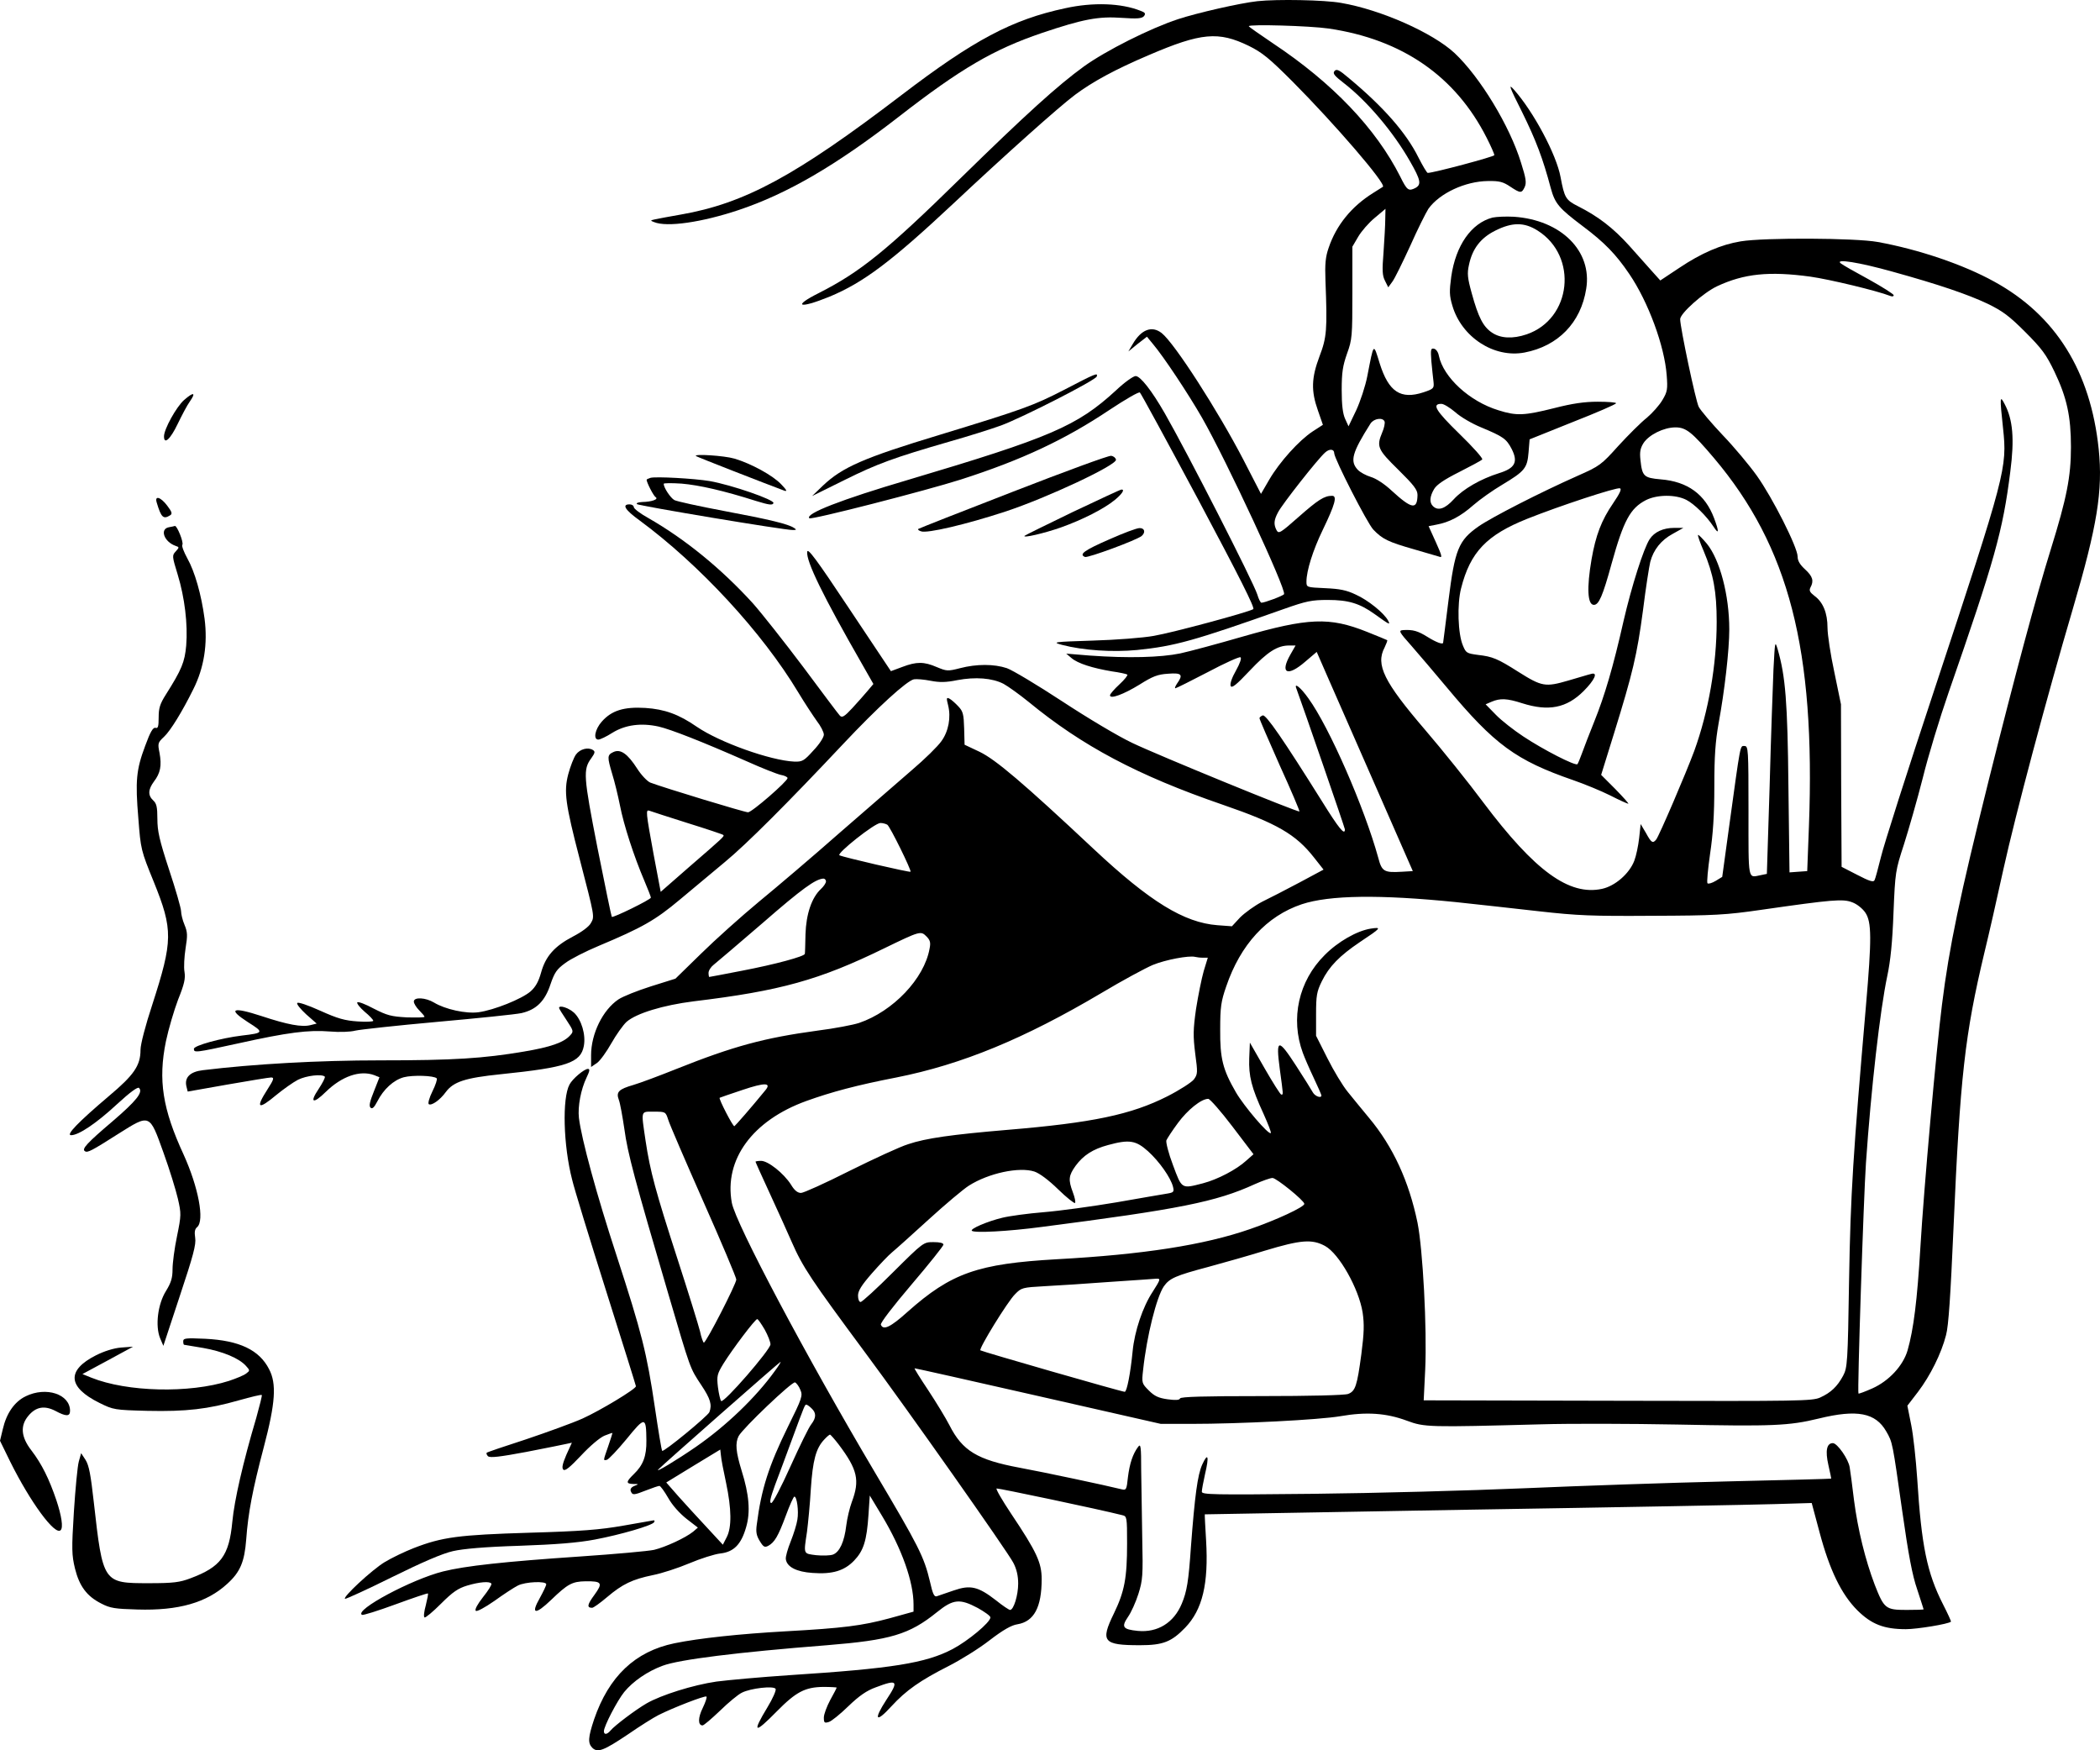
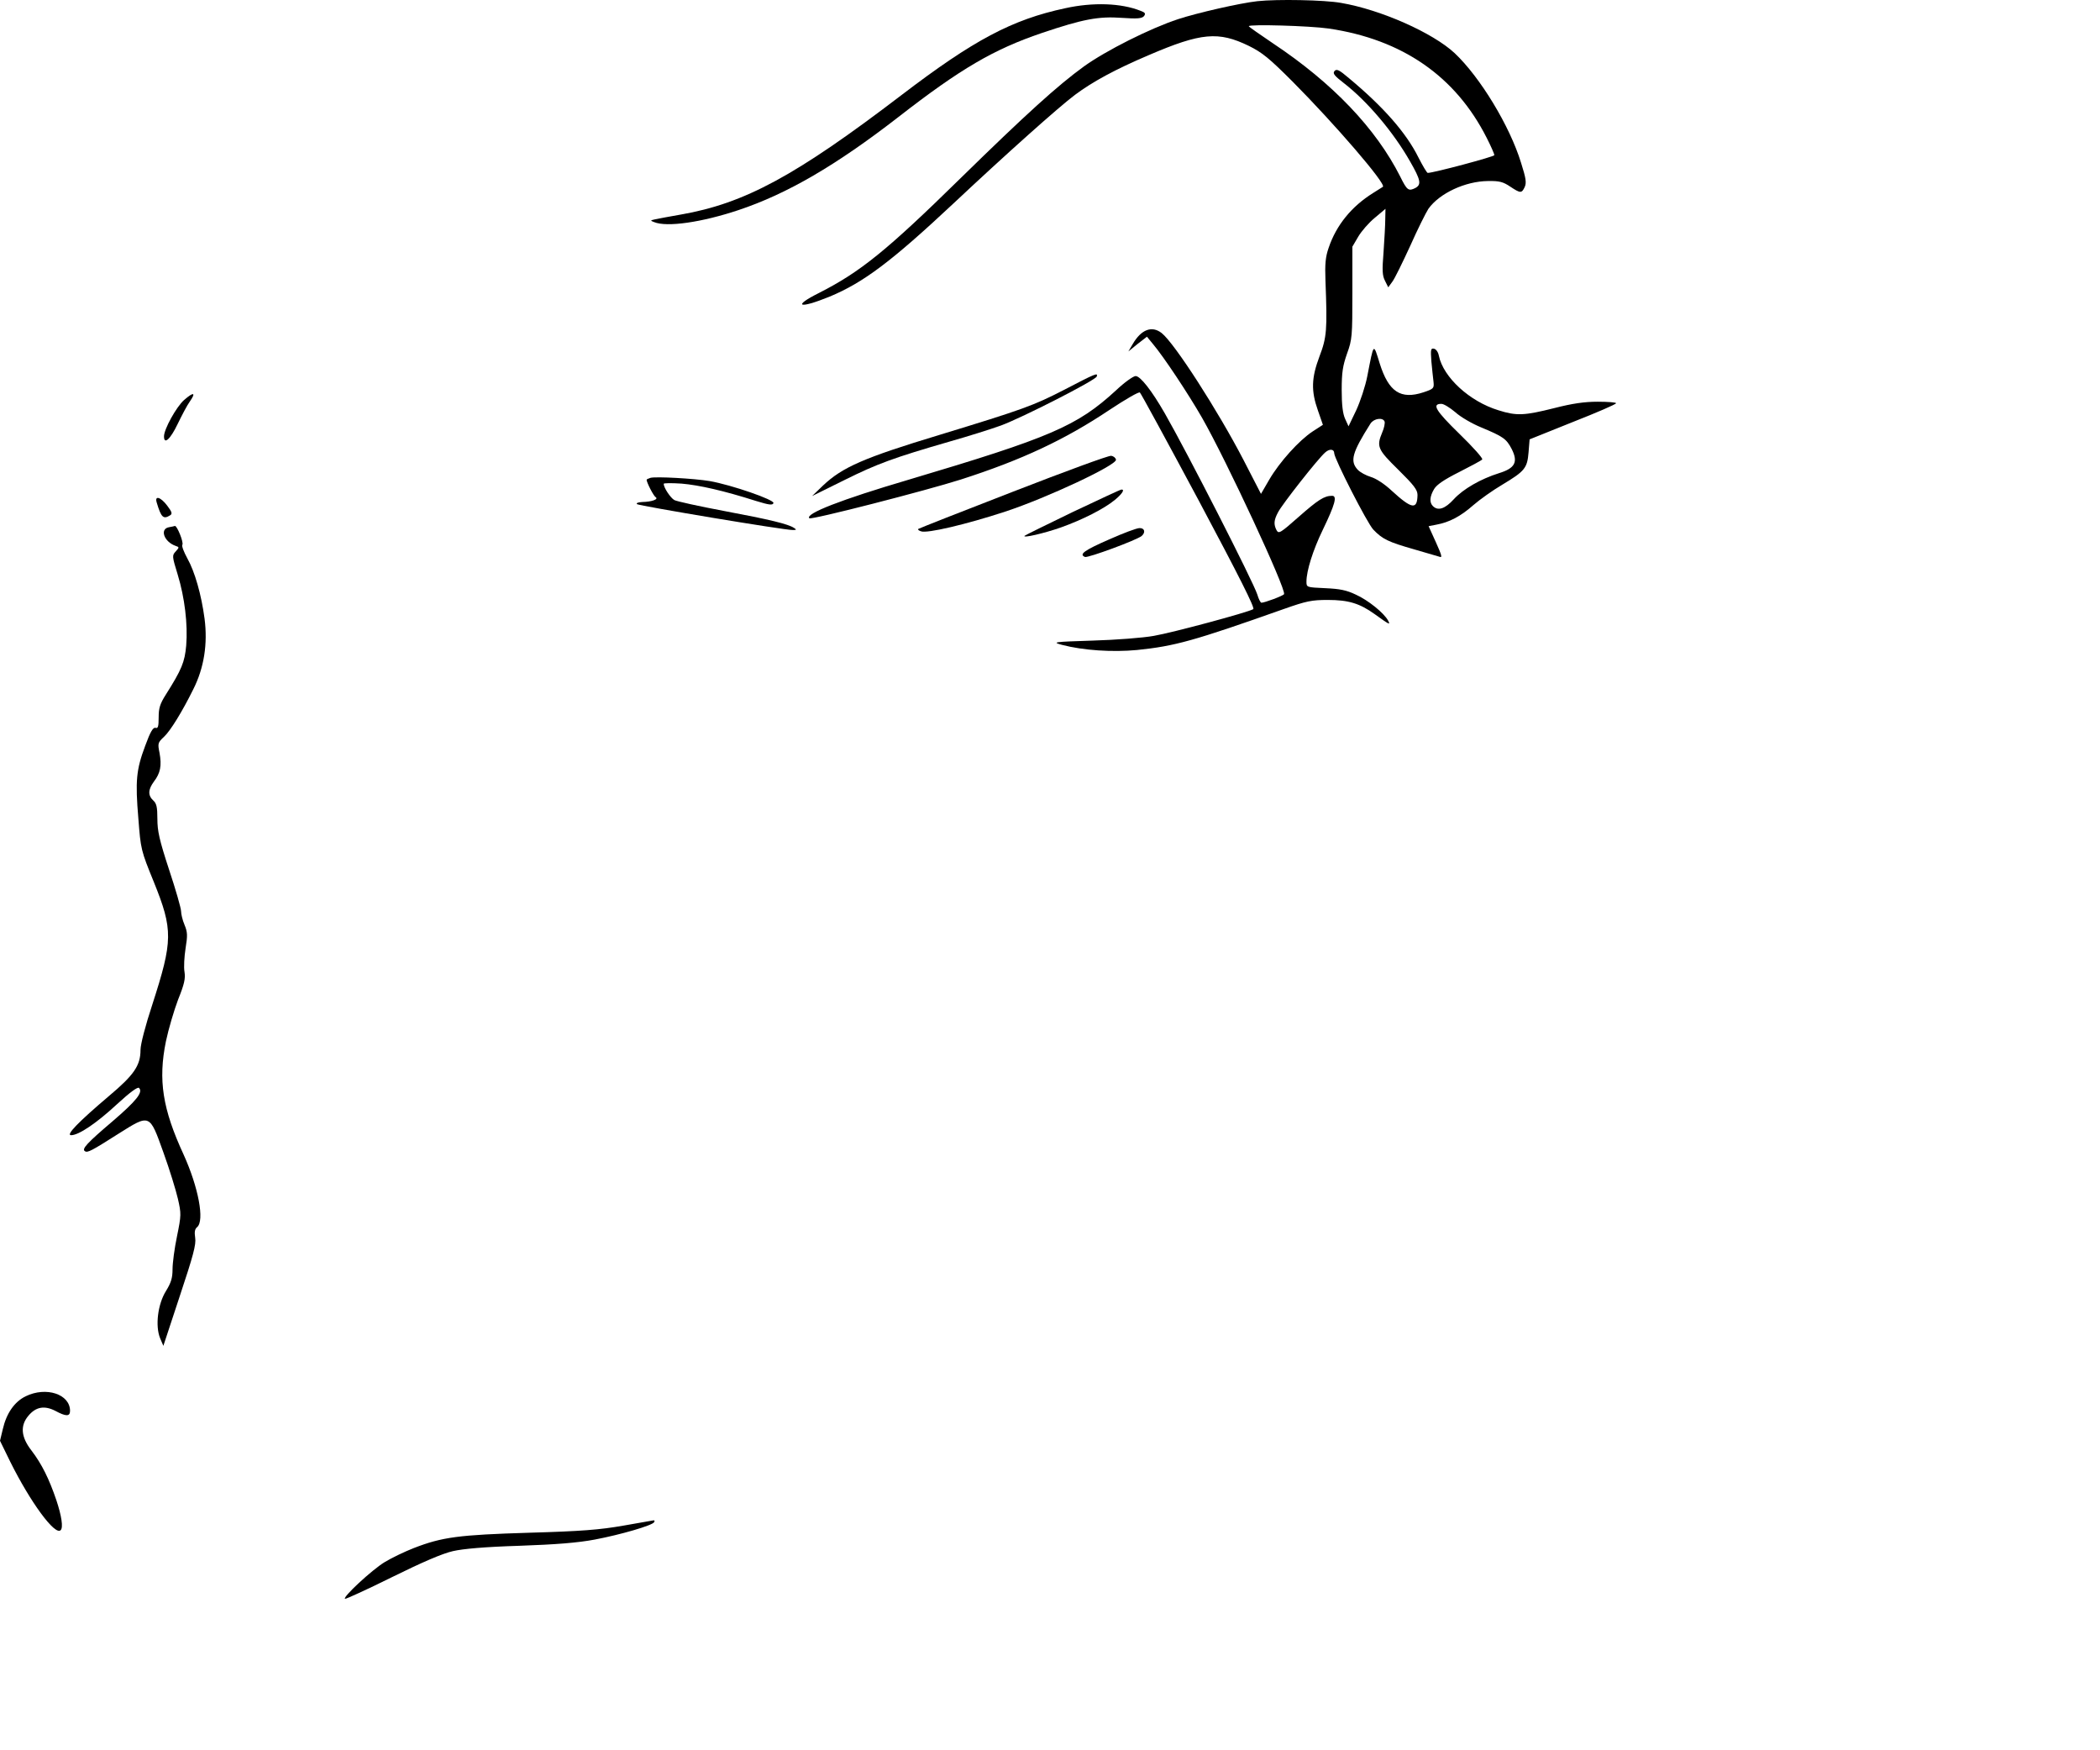
<svg xmlns="http://www.w3.org/2000/svg" version="1.1" viewBox="0 0 300 250" height="250px" width="300px">
  <title>68A2F1B9-3B87-4582-A26B-192B7ADD132C</title>
  <g fill-rule="evenodd" fill="none" stroke-width="1" stroke="none" id="Desktop">
    <g fill-rule="nonzero" fill="#000000" transform="translate(-880, -469)" id="BYB---About">
      <g transform="translate(400, 314)" id="Text">
        <g transform="translate(480, 155)" id="img_002">
          <g transform="translate(150, 125) scale(-1, 1) rotate(-180) translate(-150, -125) translate(0, 0)" id="Group">
            <path id="Shape" d="M179.621,249.83 C177.119,249.555 170.988,248.15 168.303,247.265 C164.307,245.951 157.992,242.775 154.85,240.514 C151.098,237.796 146.552,233.672 137.217,224.54 C126.693,214.216 122.91,211.161 117.022,208.168 C113.117,206.213 114.124,205.847 118.486,207.618 C123.337,209.634 127.303,212.597 136.302,221.027 C143.654,227.93 151.281,234.742 153.569,236.452 C156.07,238.315 159.243,240.056 164.124,242.133 C171.598,245.34 174.069,245.554 178.401,243.447 C180.323,242.5 181.329,241.675 184.685,238.315 C190.664,232.298 198.047,223.746 197.559,223.318 C197.498,223.287 196.888,222.89 196.155,222.432 C193.074,220.508 190.908,217.851 189.81,214.613 C189.352,213.3 189.261,212.292 189.352,209.879 C189.627,202.853 189.535,201.815 188.498,199.096 C187.339,196.012 187.278,194.179 188.285,191.338 L188.986,189.322 L187.522,188.375 C185.57,187.093 182.794,184.008 181.329,181.503 L180.14,179.457 L177.638,184.313 C174.008,191.308 167.785,200.99 165.954,202.426 C164.551,203.525 163.026,202.945 161.805,200.837 L161.195,199.799 L162.507,200.868 L163.849,201.907 L164.703,200.868 C166.229,199.066 169.737,193.782 171.72,190.33 C175.228,184.191 183.8,165.742 183.434,165.131 C183.282,164.887 180.658,163.91 180.201,163.91 C180.079,163.91 179.804,164.429 179.621,165.07 C179.041,166.903 169.615,185.352 166.412,190.941 C164.52,194.24 162.904,196.286 162.232,196.286 C161.897,196.286 160.616,195.37 159.426,194.24 C153.874,189.139 150.121,187.52 129.774,181.472 C120.134,178.632 114.978,176.616 115.619,175.975 C115.863,175.7 132.367,179.945 137.248,181.503 C146.003,184.313 152.165,187.215 158.511,191.46 C160.768,192.957 162.72,194.087 162.842,193.935 C162.995,193.812 166.778,186.848 171.262,178.479 C177.089,167.544 179.285,163.177 179.041,162.993 C178.279,162.535 167.51,159.633 164.825,159.175 C163.331,158.9 159.395,158.595 156.131,158.503 C150.457,158.32 150.243,158.289 151.708,157.892 C154.728,157.098 158.938,156.823 162.446,157.159 C167.815,157.709 170.5,158.442 183.434,163.024 C186.637,164.154 187.4,164.307 189.688,164.307 C192.647,164.307 194.233,163.818 196.369,162.291 C198.535,160.733 198.657,160.672 198.291,161.374 C197.711,162.443 195.454,164.276 193.684,165.07 C192.342,165.712 191.396,165.895 189.322,165.987 C186.637,166.109 186.637,166.109 186.637,166.933 C186.637,168.461 187.553,171.393 188.956,174.295 C190.725,177.96 191.061,179.182 190.298,179.182 C189.169,179.182 188.285,178.601 185.509,176.158 C182.916,173.867 182.672,173.714 182.367,174.264 C181.939,175.089 181.97,175.7 182.58,176.83 C183.129,177.929 188.315,184.527 189.322,185.382 C189.932,185.932 190.603,185.871 190.603,185.26 C190.603,184.496 195.332,175.241 196.186,174.356 C197.498,172.981 198.352,172.584 201.982,171.546 C203.69,171.057 205.338,170.568 205.643,170.477 C206.07,170.293 205.978,170.66 205.124,172.554 L204.087,174.844 L205.185,175.058 C207.046,175.394 208.663,176.249 210.463,177.838 C211.408,178.662 213.269,179.976 214.612,180.77 C217.815,182.694 218.181,183.122 218.364,185.382 L218.516,187.245 L224.679,189.719 C228.095,191.063 230.871,192.255 230.871,192.407 C230.871,192.529 229.682,192.621 228.248,192.621 C226.357,192.621 224.648,192.377 222.025,191.705 C217.754,190.636 216.656,190.575 214.063,191.399 C209.944,192.652 206.192,196.103 205.551,199.188 C205.46,199.707 205.155,200.135 204.85,200.196 C204.392,200.288 204.362,200.074 204.484,198.363 C204.575,197.294 204.728,196.012 204.789,195.462 C204.88,194.545 204.819,194.454 203.355,193.965 C200.091,192.896 198.382,194.026 197.101,198.089 C196.186,201.051 196.277,201.143 195.332,196.286 C195.057,194.851 194.325,192.652 193.745,191.399 L192.647,189.109 L192.159,190.178 C191.823,190.911 191.671,192.193 191.671,194.301 C191.671,196.806 191.823,197.753 192.434,199.494 C193.166,201.509 193.196,201.968 193.196,208.199 L193.196,214.766 L194.02,216.171 C194.478,216.965 195.545,218.187 196.399,218.889 L197.925,220.172 L197.894,218.675 C197.894,217.881 197.772,215.774 197.65,214.002 C197.437,211.375 197.467,210.642 197.864,209.879 L198.321,208.962 L198.901,209.756 C199.236,210.184 200.365,212.505 201.463,214.888 C202.531,217.301 203.721,219.653 204.056,220.172 C205.643,222.402 209.334,224.112 212.568,224.143 C214.215,224.173 214.734,224.021 215.74,223.349 C217.205,222.371 217.388,222.371 217.815,223.287 C218.089,223.898 217.998,224.54 217.296,226.739 C215.679,232.023 211.439,238.987 207.809,242.408 C204.697,245.31 197.284,248.609 191.579,249.586 C189.2,250.014 182.428,250.136 179.621,249.83 Z M189.841,245.921 C200.335,244.363 207.931,239.109 212.385,230.313 C212.995,229.121 213.483,227.991 213.483,227.839 C213.483,227.625 204.789,225.303 203.965,225.303 C203.843,225.303 203.263,226.281 202.653,227.472 C200.884,231.046 197.62,234.742 192.708,238.834 C191.305,240.026 190.939,240.209 190.634,239.842 C190.359,239.506 190.634,239.17 191.976,238.132 C195.332,235.536 199.053,231.137 201.433,226.953 C202.958,224.295 203.08,223.654 202.226,223.165 C201.219,222.646 201.006,222.799 200.03,224.784 C196.552,231.657 190.39,238.132 181.848,243.813 C179.957,245.096 178.401,246.165 178.401,246.257 C178.401,246.562 187.095,246.318 189.841,245.921 Z M207.9,191.124 C208.632,190.452 210.31,189.475 211.592,188.956 C214.734,187.642 215.191,187.337 215.954,185.871 C216.9,184.008 216.442,183.122 214.154,182.419 C211.531,181.595 209.029,180.159 207.687,178.693 C206.436,177.318 205.429,176.982 204.697,177.716 C204.179,178.235 204.24,179.09 204.88,180.159 C205.246,180.77 206.314,181.503 208.449,182.572 C210.127,183.427 211.622,184.221 211.744,184.374 C211.897,184.496 210.432,186.146 208.48,188.039 C205.063,191.369 204.514,192.316 205.917,192.316 C206.253,192.316 207.138,191.766 207.9,191.124 Z M197.803,189.78 C197.864,189.567 197.742,188.864 197.467,188.253 C196.613,186.207 196.796,185.81 199.755,182.908 C201.982,180.709 202.501,180.037 202.501,179.304 C202.47,177.135 201.677,177.288 198.809,179.915 C197.803,180.862 196.582,181.656 195.85,181.87 C195.149,182.083 194.294,182.542 193.959,182.908 C192.83,184.13 193.135,185.321 195.789,189.506 C196.277,190.239 197.559,190.422 197.803,189.78 Z" />
            <path id="Path" d="M152.165,248.822 C144.569,247.204 139.078,244.271 128.828,236.452 C113.666,224.876 106.375,220.936 97.224,219.347 C95.637,219.072 94.02,218.767 93.593,218.675 C92.892,218.523 92.861,218.492 93.441,218.278 C95.271,217.515 100.274,218.248 105.491,219.989 C112.446,222.31 119.432,226.372 128.37,233.306 C137.248,240.209 141.976,242.958 148.81,245.279 C154.697,247.265 156.924,247.692 160.28,247.448 C162.476,247.295 163.117,247.356 163.422,247.692 C163.697,248.059 163.605,248.211 162.934,248.456 C160.188,249.555 156.162,249.708 152.165,248.822 Z" />
-             <path id="Shape" d="M217.449,233.978 C219.432,229.946 220.408,227.38 221.537,223.135 C222.147,220.905 222.696,220.264 226.143,217.667 C229.194,215.377 230.841,213.697 232.763,210.856 C235.478,206.855 237.796,200.563 238.101,196.378 C238.254,194.423 238.193,194.026 237.491,192.865 C237.064,192.132 236.058,191.002 235.264,190.33 C234.441,189.689 232.61,187.856 231.207,186.329 C228.767,183.611 228.523,183.427 225.411,182.053 C220.042,179.67 213.178,176.158 211.225,174.814 C208.358,172.798 207.839,171.546 206.924,164.215 C206.527,160.947 206.161,158.228 206.161,158.198 C206.131,157.892 205.155,158.259 203.934,159.023 C202.562,159.878 201.86,160.092 200.426,160 C199.755,159.939 199.877,159.725 201.646,157.74 C202.714,156.518 205.002,153.83 206.711,151.784 C213.513,143.628 216.564,141.399 224.77,138.558 C226.357,138.008 228.736,137.031 230.017,136.389 C231.329,135.717 232.488,135.198 232.61,135.198 C232.732,135.198 231.909,136.114 230.78,137.275 L228.736,139.322 L230.566,145.217 C233.251,153.891 233.861,156.426 234.715,162.841 C235.112,166.048 235.6,169.133 235.752,169.744 C236.21,171.485 237.308,172.859 238.956,173.745 L240.481,174.6 L239.169,174.6 C237.613,174.6 236.332,174.02 235.661,172.981 C234.807,171.668 233.098,166.323 231.939,161.313 C230.444,154.685 229.224,150.592 227.76,146.958 C227.089,145.278 226.296,143.262 226.021,142.468 C225.746,141.704 225.441,140.971 225.35,140.849 C225.045,140.574 220.499,142.895 217.601,144.819 C216.259,145.705 214.49,147.08 213.696,147.904 L212.232,149.401 L213.086,149.768 C214.307,150.287 215.283,150.256 217.449,149.554 C221.201,148.363 223.794,148.851 226.235,151.295 C227.821,152.883 228.339,154.044 227.302,153.738 C226.997,153.677 225.533,153.219 224.038,152.792 C220.774,151.845 220.286,151.906 216.9,154.044 C213.91,155.938 213.239,156.212 211.134,156.457 C209.548,156.671 209.426,156.732 208.998,157.77 C208.266,159.45 208.144,163.696 208.724,165.956 C210.036,171.149 212.385,173.592 218.211,175.913 C222.726,177.716 230.963,180.434 231.421,180.251 C231.695,180.159 231.421,179.548 230.444,178.113 C228.767,175.669 227.973,173.562 227.363,170.11 C226.662,166.017 226.784,163.604 227.699,163.604 C228.4,163.604 228.95,164.826 230.231,169.499 C231.939,175.639 232.885,177.41 235.142,178.571 C236.729,179.365 239.352,179.395 240.908,178.601 C242.037,178.021 243.776,176.311 244.782,174.783 C245.576,173.562 245.606,174.02 244.874,175.975 C243.593,179.395 241.091,181.228 237.217,181.534 C234.837,181.747 234.593,181.961 234.349,184.313 C234.227,185.413 234.319,185.962 234.776,186.696 C235.539,187.887 237.674,188.956 239.352,188.956 C240.878,188.956 241.732,188.253 244.843,184.588 C255.582,171.882 259.364,157.19 258.419,131.991 L258.175,125.577 L256.893,125.485 L255.643,125.393 L255.49,137.55 C255.368,149.798 255.063,153.402 253.965,157.22 C253.568,158.534 253.568,158.442 253.355,154.441 C253.263,152.181 252.989,144.667 252.806,137.733 L252.409,125.18 L251.524,124.996 C249.663,124.63 249.785,124.019 249.785,134.129 C249.785,143.048 249.755,143.445 249.206,143.445 C248.565,143.445 248.687,144.025 247.009,131.869 L246.033,124.752 L245.087,124.172 C244.569,123.866 244.05,123.713 243.928,123.836 C243.806,123.958 243.989,125.852 244.294,128.02 C244.721,130.861 244.904,133.61 244.904,137.672 C244.904,142.04 245.057,144.086 245.515,146.683 C246.369,151.295 247.04,157.159 247.04,160.092 C247.04,164.979 245.698,170.049 243.837,172.34 C243.196,173.103 242.647,173.653 242.586,173.592 C242.494,173.531 242.86,172.492 243.379,171.301 C244.782,167.972 245.24,165.498 245.24,161.191 C245.24,155.052 244.081,148.393 242.037,142.742 C240.847,139.535 237.034,130.647 236.607,130.097 C236.119,129.486 235.905,129.608 235.142,131.014 L234.38,132.296 L234.166,130.311 C234.044,129.211 233.739,127.745 233.465,127.043 C232.763,125.21 230.719,123.439 228.858,123.041 C224.16,122.034 219.279,125.577 211.927,135.351 C209.792,138.222 206.039,142.895 203.599,145.736 C197.681,152.639 196.491,155.052 197.803,157.526 C198.047,158.045 198.23,158.503 198.169,158.564 C198.108,158.595 196.826,159.145 195.271,159.756 C189.902,161.894 186.912,161.771 177.455,159.053 C173.977,158.045 170.011,156.976 168.608,156.671 C165.802,156.09 161.165,155.968 155.674,156.365 L152.318,156.64 L153.08,155.999 C153.965,155.235 156.101,154.563 158.846,154.105 C159.944,153.952 160.921,153.738 161.043,153.647 C161.165,153.586 160.677,152.944 159.914,152.242 C159.182,151.57 158.572,150.867 158.572,150.684 C158.572,150.104 160.494,150.806 162.781,152.211 C164.673,153.402 165.375,153.677 166.869,153.769 C168.822,153.922 169.066,153.647 168.151,152.364 C167.907,151.997 167.785,151.692 167.907,151.692 C168.029,151.692 170.103,152.73 172.513,153.983 C174.923,155.266 177.028,156.212 177.211,156.121 C177.394,155.999 177.15,155.266 176.57,154.227 C175.991,153.219 175.686,152.333 175.808,152.028 C175.96,151.661 176.57,152.12 178.523,154.197 C181.085,156.915 182.489,157.801 184.166,157.801 L185.082,157.801 L184.349,156.518 C182.794,153.799 183.922,153.28 186.485,155.51 L188.102,156.884 L189.81,152.975 C190.756,150.837 193.837,143.812 196.674,137.336 L201.83,125.577 L200.274,125.485 C197.711,125.332 197.406,125.516 196.888,127.501 C194.905,134.679 189.902,146.133 186.912,150.256 C185.814,151.814 184.807,152.608 185.204,151.631 C186.119,149.157 192.129,131.747 192.129,131.533 C192.129,130.616 191.274,131.655 188.864,135.534 C183.312,144.392 180.841,147.996 180.384,147.813 C180.14,147.721 179.926,147.538 179.926,147.416 C179.926,147.263 181.238,144.239 182.824,140.665 C184.441,137.122 185.692,134.16 185.631,134.098 C185.478,133.915 165.405,142.132 161.775,143.873 C159.761,144.819 155.368,147.446 151.738,149.829 C148.199,152.15 144.63,154.288 143.837,154.563 C142.007,155.174 139.505,155.174 137.156,154.563 C135.387,154.105 135.234,154.135 133.831,154.716 C132.001,155.51 130.933,155.51 128.92,154.746 C128.035,154.41 127.303,154.135 127.272,154.135 C127.272,154.135 124.588,158.137 121.323,163.054 C116.595,170.171 115.375,171.79 115.314,171.179 C115.161,169.835 117.51,164.979 123.154,155.143 L124.771,152.303 L123.947,151.325 C123.489,150.776 122.483,149.645 121.751,148.851 C120.622,147.63 120.286,147.446 119.981,147.782 C119.768,147.996 117.419,151.142 114.734,154.746 C112.019,158.351 108.785,162.443 107.535,163.848 C103.02,168.797 97.895,172.981 92.617,176.005 C91.458,176.647 90.543,177.349 90.543,177.563 C90.543,177.777 90.268,177.96 89.933,177.96 C88.804,177.96 89.292,177.166 91.366,175.669 C99.908,169.377 108.877,159.694 114.032,151.112 C114.948,149.584 116.168,147.752 116.687,147.019 C117.236,146.316 117.693,145.43 117.693,145.064 C117.693,144.697 117.053,143.689 116.198,142.804 C114.856,141.307 114.612,141.185 113.483,141.215 C110.067,141.368 102.806,143.964 99.542,146.194 C96.979,147.966 94.966,148.699 92.19,148.882 C89.109,149.065 87.37,148.515 85.967,146.927 C84.99,145.827 84.716,144.361 85.479,144.361 C85.723,144.361 86.638,144.789 87.492,145.339 C89.322,146.469 91.58,146.774 94.081,146.225 C95.82,145.827 100.335,144.056 106.711,141.246 C108.816,140.299 110.982,139.444 111.531,139.322 C112.08,139.23 112.507,139.016 112.507,138.863 C112.507,138.405 107.413,133.976 106.863,133.976 C106.375,133.976 94.814,137.489 92.892,138.222 C92.465,138.405 91.61,139.291 91.031,140.207 C89.658,142.345 88.651,143.048 87.645,142.59 C86.729,142.162 86.729,141.918 87.461,139.444 C87.797,138.375 88.285,136.359 88.56,134.984 C89.109,132.144 90.573,127.654 92.037,124.233 C92.556,123.011 92.983,121.911 92.983,121.789 C92.983,121.514 87.553,118.857 87.4,119.04 C87.339,119.101 86.424,123.53 85.357,128.875 C83.343,139.169 83.282,140.085 84.472,141.704 C84.99,142.437 85.051,142.651 84.716,142.865 C84.014,143.323 82.855,143.017 82.275,142.223 C81.97,141.796 81.482,140.543 81.177,139.413 C80.537,136.939 80.75,135.229 82.825,127.257 C84.96,119.01 84.96,119.101 84.411,118.154 C84.167,117.666 83.099,116.872 81.848,116.23 C79.225,114.856 77.944,113.42 77.303,111.099 C76.937,109.785 76.51,109.022 75.778,108.38 C74.527,107.311 70.592,105.723 68.365,105.418 C66.565,105.173 63.575,105.845 62.019,106.792 C60.799,107.525 59.121,107.617 59.121,106.945 C59.121,106.67 59.457,106.12 59.884,105.692 C60.311,105.265 60.646,104.868 60.646,104.776 C60.646,104.654 59.518,104.654 58.114,104.684 C55.887,104.807 55.308,104.959 53.386,105.937 C52.196,106.578 51.159,106.975 51.037,106.823 C50.945,106.67 51.434,106.059 52.105,105.479 C52.776,104.929 53.325,104.348 53.325,104.196 C53.325,104.074 52.318,104.012 51.098,104.104 C49.268,104.226 48.261,104.501 45.759,105.631 C43.929,106.456 42.556,106.914 42.465,106.731 C42.343,106.578 42.953,105.845 43.746,105.112 L45.241,103.799 L44.387,103.585 C43.136,103.249 41.061,103.646 37.37,104.868 C33.16,106.242 32.459,105.906 35.448,103.982 C37.736,102.546 37.706,102.455 34.564,102.088 C31.543,101.722 27.7,100.653 27.7,100.194 C27.7,99.614 27.852,99.614 33.984,100.958 C41.153,102.546 44.082,102.913 47.102,102.669 C48.535,102.546 50.061,102.607 50.762,102.791 C51.403,102.943 56.681,103.524 62.477,104.043 C68.273,104.562 73.673,105.112 74.496,105.295 C76.632,105.784 77.852,107.006 78.645,109.419 C79.225,111.099 79.53,111.557 80.75,112.443 C81.513,113.023 83.679,114.123 85.509,114.886 C91.763,117.513 93.593,118.551 97.132,121.514 C98.993,123.072 101.891,125.485 103.538,126.86 C106.619,129.395 112.538,135.32 120.439,143.72 C125.381,148.973 129.53,152.761 130.567,152.975 C130.963,153.036 132.031,152.944 132.946,152.761 C134.228,152.517 135.112,152.517 136.76,152.853 C139.353,153.341 141.732,153.158 143.349,152.333 C144.02,151.967 145.637,150.806 146.918,149.768 C154.606,143.445 162.537,139.23 174.709,135.045 C182.428,132.388 185.112,130.83 187.705,127.531 L189.078,125.79 L185.661,123.958 C183.77,122.95 181.329,121.698 180.262,121.178 C179.224,120.629 177.821,119.621 177.15,118.949 L175.991,117.696 L173.916,117.849 C169.157,118.216 164.276,121.209 156.284,128.692 C146.125,138.222 142.22,141.521 139.932,142.62 L137.797,143.628 L137.736,145.95 C137.675,147.966 137.583,148.393 136.912,149.096 C136.485,149.554 135.936,150.043 135.661,150.195 C135.204,150.44 135.173,150.317 135.448,149.248 C135.875,147.538 135.509,145.522 134.472,144.117 C133.984,143.414 132.123,141.582 130.292,140.024 C128.492,138.466 123.855,134.434 119.981,131.075 C116.137,127.684 110.921,123.255 108.389,121.178 C105.887,119.101 102.166,115.772 100.152,113.787 L96.491,110.213 L92.983,109.113 C91.061,108.502 88.987,107.678 88.346,107.25 C86.119,105.753 84.441,102.363 84.441,99.278 L84.441,97.598 L85.296,98.179 C85.753,98.515 86.668,99.797 87.339,100.989 C88.011,102.18 88.987,103.554 89.505,104.043 C90.909,105.265 94.722,106.425 99.084,106.975 C111.47,108.472 117.022,109.999 126.387,114.581 C131.421,117.024 131.543,117.055 132.336,116.261 C132.885,115.711 132.977,115.375 132.794,114.489 C132.031,110.213 127.577,105.54 122.727,103.89 C121.903,103.615 119.219,103.096 116.778,102.791 C109.151,101.752 104.759,100.561 96.644,97.323 C94.203,96.346 91.427,95.307 90.482,95.032 C88.377,94.422 87.98,94.025 88.407,92.894 C88.59,92.436 88.926,90.542 89.2,88.71 C89.658,85.289 90.665,81.532 95.454,65.252 C98.688,54.256 98.535,54.653 100.213,52.118 C101.494,50.194 101.738,49.338 101.342,48.3 C101.098,47.72 94.814,42.558 94.6,42.771 C94.508,42.833 94.051,45.612 93.563,48.911 C92.404,56.761 91.671,59.632 88.102,70.597 C85.235,79.333 83.069,87.305 82.703,90.329 C82.519,91.948 82.977,94.391 83.801,96.102 C84.258,97.048 84.289,97.323 83.984,97.323 C83.465,97.323 81.787,95.918 81.36,95.094 C80.293,93.139 80.476,86.388 81.726,81.532 C82.031,80.219 84.228,73.071 86.577,65.649 C88.926,58.227 90.848,52.087 90.848,51.996 C90.848,51.599 85.723,48.514 83.221,47.384 C81.787,46.742 78.157,45.429 75.167,44.421 C72.147,43.443 69.615,42.588 69.524,42.497 C69.463,42.405 69.524,42.191 69.707,42.008 C69.981,41.733 71.446,41.916 75.198,42.619 C78.005,43.168 80.628,43.688 80.994,43.779 L81.696,43.932 L80.903,42.191 C80.354,40.908 80.232,40.328 80.476,40.084 C80.72,39.839 81.421,40.42 83.008,42.099 C84.258,43.443 85.692,44.665 86.363,44.94 C86.973,45.184 87.492,45.368 87.492,45.307 C87.492,45.245 87.217,44.39 86.882,43.413 C86.15,41.305 86.15,41.366 86.699,41.489 C86.943,41.55 88.194,42.863 89.505,44.451 C92.159,47.72 92.312,47.689 92.342,44.238 C92.373,42.038 91.885,40.725 90.543,39.442 C89.414,38.343 89.383,38.068 90.482,38.037 C91.275,38.037 91.275,38.007 90.634,37.762 C90.177,37.579 89.994,37.304 90.116,36.999 C90.36,36.418 90.512,36.418 92.373,37.151 C93.227,37.487 94.051,37.762 94.203,37.762 C94.356,37.762 94.905,36.999 95.454,36.052 C96.034,35.013 97.071,33.853 98.078,33.058 L99.695,31.806 L99.023,31.226 C97.925,30.34 95.088,29.027 93.441,28.629 C92.617,28.446 87.858,28.019 82.916,27.683 C72.056,26.95 66.473,26.339 63.301,25.545 C58.786,24.414 50.579,20.016 51.708,19.344 C51.861,19.252 53.996,19.924 56.498,20.841 C58.999,21.757 61.074,22.46 61.135,22.398 C61.196,22.337 61.043,21.604 60.83,20.719 C60.585,19.833 60.494,19.069 60.646,18.978 C60.769,18.886 61.836,19.772 62.995,20.932 C64.673,22.612 65.436,23.132 66.748,23.529 C68.487,24.048 69.981,24.17 70.195,23.803 C70.286,23.651 69.737,22.796 69.005,21.879 C68.243,20.902 67.785,20.108 67.968,19.924 C68.121,19.772 69.219,20.352 70.622,21.329 C71.934,22.276 73.429,23.254 73.978,23.529 C75.045,24.078 78.035,24.201 78.035,23.712 C78.035,23.529 77.608,22.643 77.12,21.757 C75.778,19.405 76.449,19.283 78.737,21.482 C81.086,23.742 81.726,24.109 83.648,24.139 C85.997,24.17 86.15,23.895 84.929,22.215 C83.892,20.81 83.801,20.352 84.594,20.352 C84.777,20.352 85.723,21.024 86.729,21.879 C88.926,23.742 90.329,24.414 93.288,25.025 C94.539,25.27 96.888,26.033 98.474,26.705 C100.061,27.377 102.074,28.019 102.898,28.11 C104.82,28.324 105.887,29.393 106.589,31.867 C107.23,34.036 107.016,36.54 105.948,39.931 C105.125,42.619 105.003,43.871 105.521,44.879 C106.131,46.009 113.148,52.698 113.575,52.546 C113.788,52.454 114.154,51.965 114.338,51.477 C114.704,50.652 114.582,50.285 112.568,46.223 C109.823,40.633 108.755,37.304 108.114,32.264 C107.962,31.195 108.053,30.676 108.541,29.882 C109.06,29.027 109.243,28.935 109.762,29.21 C110.646,29.699 111.165,30.554 112.263,33.517 C112.812,35.013 113.361,36.235 113.483,36.235 C113.849,36.235 114.124,34.158 113.91,32.936 C113.819,32.295 113.392,30.92 112.965,29.851 C112.538,28.782 112.202,27.652 112.263,27.286 C112.416,26.186 113.788,25.483 116.076,25.331 C118.913,25.117 120.622,25.636 122.025,27.102 C123.367,28.507 123.825,29.943 124.069,33.639 L124.252,36.388 L126.021,33.455 C128.828,28.782 130.506,24.078 130.506,20.81 L130.506,19.802 L127.089,18.855 C123.123,17.786 120.469,17.45 112.202,16.992 C105.704,16.626 99.908,16.015 96.339,15.282 C90.726,14.121 86.973,10.547 84.868,4.408 C84.014,1.842 83.953,1.018 84.624,0.346 C85.387,-0.387 86.241,-0.052 89.749,2.3 C91.427,3.461 93.38,4.683 94.051,5.019 C96.095,6.057 100.671,7.829 100.915,7.676 C101.037,7.615 100.793,6.882 100.396,6.057 C99.695,4.652 99.695,3.553 100.366,3.553 C100.549,3.553 101.647,4.5 102.867,5.66 C104.057,6.821 105.46,7.982 105.979,8.226 C107.23,8.867 110.524,9.234 110.799,8.776 C110.921,8.592 110.402,7.401 109.64,6.149 C107.382,2.423 107.748,2.27 110.982,5.569 C113.727,8.348 115.009,9.02 117.632,9.051 C118.669,9.051 119.524,8.99 119.524,8.959 C119.524,8.898 119.127,8.104 118.608,7.187 C118.12,6.271 117.693,5.141 117.693,4.683 C117.693,3.919 117.785,3.858 118.395,4.041 C118.761,4.133 120.042,5.172 121.201,6.302 C122.757,7.798 123.825,8.531 125.106,8.99 C128.248,10.181 128.431,9.936 126.632,7.218 C124.74,4.316 125.106,3.828 127.333,6.271 C129.469,8.592 131.452,9.967 135.539,12.044 C137.217,12.899 139.841,14.518 141.366,15.709 C143.318,17.206 144.508,17.878 145.362,18 C147.711,18.397 148.81,20.413 148.81,24.445 C148.81,26.797 148.108,28.324 144.447,33.791 C143.166,35.716 142.22,37.335 142.373,37.396 C142.586,37.457 156.833,34.463 160.341,33.578 C160.982,33.425 161.012,33.303 161.012,29.546 C161.012,24.598 160.646,22.673 159.121,19.527 C157.168,15.526 157.595,15.007 162.842,15.007 C166.168,15.007 167.357,15.495 169.31,17.511 C171.781,20.077 172.666,23.773 172.299,29.973 C172.177,31.989 172.086,33.669 172.116,33.7 C172.116,33.7 189.322,34.005 210.28,34.372 C231.268,34.708 250.762,35.074 253.629,35.166 L258.815,35.319 L259.944,31.104 C261.378,25.728 263.056,22.276 265.344,19.985 C267.357,18 269.126,17.298 272.269,17.298 C273.855,17.298 278.339,18.031 278.705,18.367 C278.766,18.397 278.248,19.527 277.577,20.841 C275.289,25.331 274.495,29.179 273.885,38.831 C273.702,41.519 273.336,44.971 273.031,46.467 L272.482,49.216 L274.007,51.202 C275.746,53.492 277.333,56.669 278.004,59.296 C278.37,60.609 278.644,64.916 279.071,74.568 C280.017,96.224 280.688,102.21 283.495,113.97 C284.074,116.322 285.295,121.698 286.21,125.882 C287.949,133.732 292.342,150.226 296.124,163.054 C299.602,174.875 300.426,179.915 299.816,185.84 C298.656,196.958 293.684,204.961 284.868,209.787 C280.505,212.2 274.129,214.369 268.242,215.438 C265.069,216.018 252.073,216.079 248.687,215.529 C245.881,215.071 243.043,213.849 239.901,211.742 L237.186,209.94 L236.088,211.161 C235.478,211.833 233.983,213.513 232.763,214.888 C230.475,217.423 228.339,219.072 225.441,220.538 C223.672,221.424 223.489,221.76 222.94,224.692 C222.36,227.9 219.066,234.07 216.259,237.216 C215.435,238.132 215.618,237.611 217.449,233.978 Z M270.377,211.192 C276.997,209.359 281.115,207.954 283.952,206.61 C286.088,205.572 287.034,204.869 289.322,202.579 C291.701,200.196 292.311,199.371 293.501,196.897 C295.27,193.201 295.85,190.514 295.85,186.146 C295.85,181.9 295.24,178.846 292.982,171.576 C290.908,164.918 287.888,153.677 284.105,138.558 C279.956,121.881 278.461,114.825 277.424,106.487 C276.631,100.286 274.831,80.188 274.343,71.88 C273.885,64.213 273.367,60.121 272.513,57.127 C271.872,54.928 269.859,52.759 267.479,51.69 C266.442,51.232 265.557,50.896 265.496,50.957 C265.313,51.11 266.228,78.936 266.564,83.884 C267.296,94.483 268.577,105.723 269.614,110.61 C270.072,112.748 270.347,115.467 270.499,119.621 C270.743,125.485 270.774,125.638 271.994,129.395 C272.665,131.502 273.885,135.748 274.679,138.863 C275.441,141.979 277.119,147.477 278.37,151.081 C284.929,169.957 286.118,174.111 287.186,182.633 C287.796,187.306 287.552,190.055 286.393,192.255 C285.691,193.629 285.661,193.354 286.149,188.834 C286.759,183.183 286.545,182.358 276.356,151.539 C272.513,139.963 269.065,129.15 268.699,127.562 C268.303,125.974 267.906,124.477 267.784,124.263 C267.632,123.958 267.052,124.141 265.344,125.027 L263.086,126.188 L263.025,137.794 L262.995,149.401 L262.049,153.983 C261.5,156.518 261.073,159.359 261.073,160.336 C261.073,162.443 260.432,164.001 259.212,164.887 C258.541,165.406 258.419,165.651 258.632,166.078 C259.151,167.025 258.968,167.667 257.87,168.674 C257.137,169.346 256.802,169.896 256.802,170.507 C256.802,171.821 253.202,178.937 250.975,182.053 C249.907,183.549 247.711,186.176 246.094,187.856 C244.477,189.567 242.952,191.369 242.677,191.888 C242.25,192.682 240.023,203.25 240.023,204.411 C240.023,205.236 243.349,208.199 245.301,209.115 C249.145,210.917 252.744,211.284 258.602,210.489 C261.408,210.092 268.12,208.474 270.011,207.74 C270.286,207.618 270.53,207.649 270.53,207.832 C270.53,207.985 268.943,208.993 267.021,210.062 C265.1,211.1 263.269,212.139 262.964,212.383 C262.079,213.086 265.588,212.536 270.377,211.192 Z M98.2,132.449 C100.945,131.594 103.233,130.83 103.325,130.739 C103.508,130.555 103.416,130.464 98.474,126.188 L94.386,122.614 L93.38,127.929 C92.251,134.098 92.22,134.404 92.8,134.19 C93.044,134.098 95.485,133.304 98.2,132.449 Z M126.754,132.205 C127.15,131.96 130.231,125.668 130.079,125.485 C129.957,125.363 120.439,127.562 119.92,127.837 C119.463,128.081 124.954,132.449 125.777,132.449 C126.113,132.449 126.54,132.327 126.754,132.205 Z M117.998,124.111 C117.998,123.866 117.663,123.377 117.266,123.011 C115.954,121.789 115.161,119.437 115.07,116.566 C115.039,115.131 115.009,113.878 114.978,113.756 C114.917,113.39 110.768,112.259 105.979,111.343 C103.477,110.854 101.372,110.457 101.311,110.457 C101.281,110.457 101.22,110.732 101.22,111.038 C101.22,111.374 101.555,111.893 101.952,112.198 C102.349,112.504 105.491,115.192 108.938,118.154 C114.582,123.072 116.503,124.447 117.632,124.508 C117.815,124.508 117.998,124.324 117.998,124.111 Z M207.992,121.148 C211.103,120.812 216.442,120.231 219.889,119.834 C225.35,119.223 227.363,119.132 236.058,119.193 C244.935,119.223 246.552,119.315 251.616,120.048 C261.835,121.514 263.269,121.636 264.611,121.117 C265.283,120.873 266.076,120.231 266.472,119.651 C267.388,118.307 267.388,115.894 266.564,106.334 C264.733,85.136 264.367,79.577 264.154,67.237 C263.971,55.295 263.91,54.653 263.3,53.492 C262.476,51.965 261.561,51.079 260.005,50.377 C258.876,49.888 257.015,49.858 232.702,49.919 C218.364,49.949 205.887,49.98 205.002,49.98 L203.385,49.98 L203.599,54.348 C203.873,60.273 203.263,71.544 202.501,75.362 C201.28,81.257 199.023,86.205 195.576,90.329 C194.6,91.52 193.227,93.169 192.525,94.055 C191.823,94.91 190.512,97.079 189.627,98.851 L188.01,102.058 L188.01,105.112 C188.01,107.8 188.102,108.35 188.834,109.846 C189.871,111.954 191.366,113.481 194.264,115.436 C197.345,117.482 197.437,117.605 195.82,117.36 C193.867,117.055 191.122,115.497 189.23,113.573 C185.509,109.877 184.319,104.501 186.119,99.614 C186.363,98.942 187.064,97.323 187.675,96.04 C188.285,94.758 188.773,93.627 188.773,93.536 C188.773,93.078 187.858,93.414 187.553,93.963 C187.37,94.299 186.302,96.01 185.173,97.751 C182.58,101.752 182.244,101.691 182.824,97.323 C183.343,93.475 183.343,93.658 183.038,93.658 C182.916,93.658 181.848,95.338 180.689,97.354 L178.553,101.08 L178.462,98.851 C178.37,96.315 178.767,94.666 180.506,90.909 C181.146,89.473 181.634,88.252 181.543,88.16 C181.238,87.855 177.73,91.978 176.57,93.963 C174.679,97.232 174.282,98.789 174.313,102.974 C174.313,106.151 174.435,106.975 175.167,109.083 C177.211,115.1 180.963,119.162 185.966,120.842 C189.932,122.156 197.101,122.247 207.992,121.148 Z M171.842,113.206 L172.543,113.206 L171.964,111.313 C171.659,110.243 171.171,107.83 170.866,105.906 C170.439,102.913 170.439,101.997 170.744,99.522 C171.11,96.804 171.11,96.59 170.561,95.827 C170.225,95.399 168.517,94.299 166.778,93.414 C161.592,90.787 156.04,89.626 143.929,88.618 C135.966,87.946 132.275,87.427 129.743,86.572 C128.553,86.205 124.801,84.464 121.354,82.754 C117.907,81.013 114.795,79.608 114.429,79.608 C113.941,79.608 113.483,79.974 112.995,80.799 C111.958,82.418 109.731,84.189 108.724,84.189 C108.297,84.189 107.931,84.128 107.931,84.067 C107.931,84.006 108.877,81.898 110.036,79.394 C111.165,76.92 112.568,73.865 113.087,72.644 C114.673,69.009 115.863,67.237 123.672,56.7 C129.56,48.789 143.959,28.355 144.752,26.797 C145.24,25.88 145.454,24.903 145.454,23.803 C145.454,22.154 144.813,20.047 144.295,20.047 C144.142,20.047 143.227,20.657 142.281,21.421 C139.719,23.406 138.621,23.651 136.241,22.826 C135.173,22.46 134.106,22.093 133.831,22.001 C133.465,21.879 133.251,22.307 132.855,24.078 C132.001,27.683 131.238,29.149 124.954,39.748 C115.161,56.272 105.094,75.24 104.545,78.203 C103.416,84.373 107.504,89.962 115.192,92.742 C118.761,94.025 122.391,95.002 128.065,96.102 C137.431,97.965 146.308,101.63 157.351,108.166 C160.31,109.938 163.605,111.71 164.673,112.168 C166.534,112.931 169.859,113.542 170.713,113.328 C170.957,113.267 171.445,113.206 171.842,113.206 Z M109.334,94.269 C107.291,91.764 105.064,89.229 104.911,89.137 C104.698,89.076 102.654,93.047 102.806,93.2 C102.867,93.23 104.331,93.75 106.101,94.33 C109.273,95.399 110.25,95.368 109.334,94.269 Z M176.052,89.107 L179.072,85.136 L178.035,84.22 C176.631,82.937 173.947,81.532 171.842,80.982 C168.761,80.188 168.852,80.127 167.571,83.578 C166.93,85.258 166.534,86.847 166.625,87.122 C166.747,87.396 167.479,88.527 168.273,89.596 C169.645,91.459 171.598,93.047 172.605,93.047 C172.849,93.047 174.404,91.276 176.052,89.107 Z M95.454,90.084 C95.637,89.443 97.925,84.159 100.488,78.355 C103.081,72.521 105.186,67.512 105.186,67.237 C105.186,66.626 100.884,58.227 100.549,58.227 C100.457,58.227 100.183,58.96 100,59.846 C99.786,60.701 98.352,65.344 96.796,70.139 C93.654,79.852 92.892,82.632 92.22,87.091 C91.58,91.489 91.488,91.214 93.41,91.214 C95.058,91.214 95.088,91.214 95.454,90.084 Z M164.002,85.564 C165.619,84.098 167.235,81.807 167.571,80.493 C167.754,79.76 167.662,79.669 166.747,79.516 C166.198,79.424 162.934,78.875 159.487,78.264 C156.04,77.683 151.372,77.042 149.115,76.859 C146.857,76.675 144.173,76.309 143.196,76.065 C141.031,75.545 138.56,74.476 138.834,74.201 C139.2,73.865 143.99,74.11 148.81,74.751 C168.425,77.286 173.733,78.325 179.255,80.86 C180.353,81.349 181.482,81.746 181.787,81.746 C182.336,81.746 186.332,78.508 186.332,78.05 C186.332,77.592 182.306,75.729 178.584,74.446 C171.994,72.155 163.27,70.811 151.006,70.139 C139.688,69.498 135.905,68.184 129.652,62.625 C127.211,60.426 126.174,59.937 125.838,60.792 C125.747,61.037 127.577,63.419 130.201,66.504 C132.702,69.436 134.746,72.002 134.777,72.216 C134.777,72.46 134.289,72.583 133.343,72.583 C131.94,72.583 131.909,72.583 127.608,68.306 C125.259,65.954 123.154,64.03 122.94,64.03 C122.727,64.03 122.574,64.427 122.574,64.946 C122.574,65.618 123.062,66.413 124.557,68.123 C125.655,69.375 126.937,70.719 127.425,71.116 C127.913,71.513 130.262,73.621 132.672,75.82 C135.082,78.019 137.675,80.188 138.407,80.646 C141.244,82.448 145.606,83.365 147.772,82.662 C148.505,82.418 149.816,81.44 151.159,80.127 C152.379,78.936 153.477,78.08 153.569,78.172 C153.691,78.294 153.538,78.966 153.264,79.699 C152.592,81.501 152.653,82.082 153.66,83.487 C154.758,84.983 156.131,85.869 158.297,86.45 C161.317,87.274 162.263,87.122 164.002,85.564 Z M189.291,72.033 C191.305,70.933 194.111,65.954 194.661,62.533 C194.905,60.854 194.874,59.632 194.478,56.577 C193.867,52.026 193.623,51.293 192.586,50.896 C192.098,50.713 187.064,50.591 180.231,50.591 C171.964,50.591 168.669,50.499 168.578,50.255 C168.486,50.01 167.937,49.98 166.808,50.133 C165.497,50.316 164.917,50.591 164.124,51.385 C163.117,52.393 163.087,52.454 163.3,54.317 C163.819,59.174 165.222,64.733 166.259,66.26 C167.083,67.421 167.907,67.787 172.605,69.039 C174.862,69.65 178.523,70.689 180.689,71.361 C185.844,72.919 187.431,73.041 189.291,72.033 Z M164.673,65.496 C163.239,63.328 162.08,59.846 161.805,57.005 C161.5,53.859 160.982,51.202 160.677,51.202 C160.249,51.202 140.207,56.974 140.054,57.127 C139.81,57.372 143.959,64.122 144.996,65.13 C145.912,66.077 146.034,66.107 149.267,66.29 C151.128,66.382 155.307,66.657 158.572,66.901 C161.836,67.115 164.825,67.329 165.191,67.359 C165.832,67.39 165.802,67.268 164.673,65.496 Z M109.243,60.09 C109.701,59.265 110.067,58.318 110.067,57.982 C110.067,57.219 103.386,49.522 103.02,49.888 C102.898,50.01 102.684,50.927 102.562,51.874 C102.379,53.462 102.44,53.737 103.355,55.233 C104.606,57.249 107.87,61.587 108.175,61.587 C108.297,61.587 108.755,60.915 109.243,60.09 Z M110.707,54.195 C107.992,50.407 103.721,46.315 99.389,43.321 C96.735,41.489 93.502,39.534 94.051,40.114 C94.752,40.847 111.378,55.478 111.5,55.478 C111.592,55.478 111.226,54.897 110.707,54.195 Z M148.352,50.591 L165.832,46.62 L170.072,46.62 C177.18,46.62 188.468,47.2 191.488,47.72 C195.179,48.361 198.016,48.178 200.975,47.078 C203.538,46.131 204.026,46.131 220.194,46.559 C224.313,46.681 233.037,46.651 239.566,46.528 C253.233,46.253 255.551,46.345 259.822,47.384 C265.313,48.728 267.937,48.208 269.462,45.551 C270.377,43.963 270.347,44.024 271.75,34.158 C272.635,27.927 273.184,24.995 273.885,22.979 C274.373,21.452 274.801,20.199 274.801,20.138 C274.801,20.077 273.702,20.047 272.36,20.047 C269.37,20.047 269.157,20.23 267.815,23.651 C266.472,27.194 265.405,31.501 264.855,35.746 C264.611,37.793 264.337,39.87 264.245,40.389 C264.093,41.55 262.476,43.871 261.835,43.871 C260.951,43.871 260.737,42.771 261.195,40.756 C261.439,39.686 261.622,38.801 261.591,38.801 C261.561,38.77 254.88,38.587 246.735,38.404 C238.59,38.22 225.563,37.762 217.754,37.426 C209.944,37.09 196.399,36.724 187.644,36.632 C173.215,36.479 171.689,36.51 171.689,36.937 C171.689,37.212 171.903,38.343 172.147,39.442 C172.757,42.008 172.574,42.619 171.75,40.817 C171.079,39.35 170.683,36.327 170.133,29.057 C169.798,24.139 169.554,22.673 168.822,20.932 C167.693,18.214 165.375,16.778 162.537,17.053 C160.402,17.267 160.158,17.603 161.134,19.039 C161.592,19.68 162.263,21.177 162.629,22.337 C163.239,24.292 163.3,24.934 163.178,30.279 C163.117,33.486 163.056,37.854 163.026,39.992 C163.026,43.382 162.965,43.84 162.598,43.352 C161.836,42.344 161.378,40.969 161.134,39.014 C160.951,37.243 160.89,37.121 160.249,37.273 C158.053,37.823 148.993,39.748 145.667,40.358 C139.597,41.489 137.492,42.771 135.631,46.437 C135.112,47.445 133.74,49.705 132.611,51.415 C131.452,53.156 130.567,54.561 130.658,54.561 C130.78,54.561 138.712,52.79 148.352,50.591 Z M115.924,48.85 C116.625,48.208 116.625,47.506 115.893,46.559 C115.558,46.162 114.246,43.474 112.934,40.572 C111.592,37.579 110.402,35.319 110.189,35.319 C109.884,35.319 110.036,35.991 110.707,37.854 C111.226,39.228 112.324,42.161 113.117,44.329 C114.978,49.369 114.978,49.369 115.192,49.369 C115.283,49.369 115.619,49.155 115.924,48.85 Z M119.829,43.657 C122.513,40.084 122.849,38.556 121.69,35.471 C121.384,34.647 121.018,33.119 120.896,32.112 C120.622,29.79 119.951,28.324 119.005,27.957 C118.608,27.805 117.51,27.774 116.595,27.866 C114.734,28.11 114.795,27.927 115.283,31.195 C115.436,32.386 115.71,35.135 115.832,37.304 C116.107,41.427 116.564,43.138 117.754,44.39 C118.12,44.787 118.486,45.093 118.578,45.093 C118.669,45.062 119.249,44.421 119.829,43.657 Z M103.721,38.22 C104.514,34.463 104.545,31.837 103.813,30.432 L103.264,29.363 L101.006,31.806 C99.756,33.15 97.925,35.135 96.949,36.235 L95.18,38.251 L99.023,40.603 L102.898,42.955 L102.989,42.13 C103.02,41.641 103.355,39.9 103.721,38.22 Z M139.688,20.321 C140.664,19.772 141.488,19.191 141.488,18.978 C141.488,18.275 138.285,15.618 136.088,14.457 C132.245,12.441 127.455,11.677 112.812,10.731 C108.694,10.456 103.996,10.028 102.349,9.814 C98.993,9.326 94.447,7.89 92.373,6.699 C90.787,5.782 87.797,3.522 87.217,2.82 C86.729,2.239 86.272,2.178 86.272,2.728 C86.272,3.431 88.163,7.065 89.17,8.318 C90.421,9.845 92.495,11.28 94.661,12.075 C97.01,12.96 105.308,13.999 118.151,15.007 C127.211,15.74 129.896,16.534 133.831,19.711 C136.18,21.604 137.095,21.696 139.688,20.321 Z" />
-             <path id="Shape" d="M213.208,218.92 C210.188,218.125 207.961,214.949 207.321,210.489 C207.046,208.412 207.046,207.802 207.473,206.366 C208.785,201.845 213.422,198.822 217.784,199.646 C222.574,200.563 225.838,203.892 226.601,208.748 C227.485,214.124 223.031,218.584 216.259,219.042 C215.13,219.103 213.788,219.042 213.208,218.92 Z M219.676,217.056 C225.472,213.391 224.526,204.442 218.089,202.243 C216.106,201.571 214.368,201.662 213.147,202.487 C211.897,203.312 211.195,204.656 210.249,208.107 C209.639,210.306 209.578,210.948 209.853,212.169 C210.341,214.491 211.531,216.018 213.605,217.056 C216.045,218.278 217.754,218.278 219.676,217.056 Z" />
            <path id="Path" d="M151.982,194.301 C147.65,192.071 146.156,191.522 134.228,187.887 C123.428,184.619 120.347,183.275 117.571,180.648 L116.015,179.151 L120.591,181.411 C125.32,183.763 127.669,184.619 135.692,186.94 C138.285,187.673 141.58,188.711 143.013,189.231 C146.064,190.361 156.497,195.676 156.68,196.225 C156.863,196.806 156.558,196.683 151.982,194.301 Z" />
            <path id="Path" d="M26.296,192.865 C25.198,191.888 23.429,188.711 23.429,187.673 C23.429,186.421 24.344,187.276 25.381,189.445 C25.991,190.697 26.754,192.163 27.12,192.652 C28.035,193.965 27.669,194.057 26.296,192.865 Z" />
-             <path id="Path" d="M99.42,184.863 C99.542,184.741 109.579,180.831 112.05,179.915 C112.507,179.762 112.385,180.006 111.622,180.801 C110.433,182.083 107.291,183.794 104.911,184.496 C103.447,184.924 99.054,185.199 99.42,184.863 Z" />
            <path id="Path" d="M144.691,179.762 C137.339,176.921 131.238,174.508 131.177,174.447 C131.085,174.356 131.269,174.203 131.574,174.111 C132.397,173.775 138.01,175.089 143.593,176.921 C149.542,178.876 159.578,183.58 159.426,184.344 C159.365,184.619 159.06,184.863 158.724,184.893 C158.389,184.955 152.074,182.633 144.691,179.762 Z" />
            <path id="Path" d="M92.922,181.747 C92.617,181.656 92.373,181.534 92.373,181.472 C92.373,181.106 93.349,179.182 93.654,178.998 C94.142,178.693 93.136,178.326 91.763,178.296 C91.153,178.265 90.848,178.143 91,177.99 C91.305,177.746 112.111,174.264 113.27,174.295 C113.788,174.295 113.819,174.356 113.422,174.6 C112.599,175.15 109.975,175.791 103.447,177.013 C99.878,177.685 96.674,178.388 96.339,178.571 C95.79,178.876 94.814,180.342 94.814,180.892 C94.814,181.014 95.973,181.014 97.376,180.923 C99.878,180.709 103.386,179.915 107.992,178.449 C109.884,177.868 110.372,177.807 110.494,178.143 C110.677,178.601 104.514,180.739 101.372,181.289 C99.176,181.656 93.654,181.961 92.922,181.747 Z" />
            <path id="Path" d="M153.233,176.86 C149.572,175.089 146.461,173.562 146.369,173.47 C146.034,173.103 149.115,173.806 151.555,174.661 C154.636,175.761 157.717,177.318 159.273,178.601 C160.31,179.457 160.738,180.129 160.188,180.067 C160.036,180.067 156.924,178.601 153.233,176.86 Z" />
            <path id="Path" d="M22.392,178.204 C23.032,176.066 23.337,175.791 24.314,176.402 C24.649,176.616 24.558,176.891 23.886,177.777 C22.941,179.029 22.056,179.273 22.392,178.204 Z" />
            <path id="Path" d="M24.13,174.692 C22.788,174.447 23.429,172.615 25.076,172.034 C25.625,171.851 25.625,171.821 25.107,171.24 C24.558,170.66 24.588,170.538 25.381,167.941 C26.388,164.643 26.846,160.825 26.601,157.801 C26.388,155.418 25.961,154.38 23.703,150.806 C22.849,149.462 22.666,148.851 22.666,147.538 C22.666,146.225 22.575,145.919 22.209,146.041 C21.873,146.133 21.476,145.491 20.744,143.476 C19.463,140.055 19.31,138.497 19.768,133.06 C20.104,128.692 20.134,128.539 21.965,124.049 C24.741,117.177 24.71,115.65 21.751,106.487 C20.775,103.524 20.073,100.836 20.073,100.042 C20.073,97.812 19.158,96.468 15.558,93.444 C11.165,89.718 9.365,87.855 10.159,87.855 C11.257,87.855 13.819,89.596 16.717,92.284 C18.609,94.025 19.677,94.788 19.86,94.605 C20.47,93.994 19.494,92.772 16.077,89.84 C12.416,86.724 11.623,85.869 12.141,85.564 C12.508,85.319 13.087,85.625 16.931,88.068 C21.446,90.909 21.354,90.94 23.337,85.411 C24.222,82.968 25.137,79.974 25.412,78.783 C25.9,76.645 25.9,76.431 25.29,73.438 C24.924,71.697 24.649,69.589 24.649,68.703 C24.649,67.451 24.436,66.779 23.703,65.588 C22.544,63.725 22.148,60.609 22.88,58.838 L23.337,57.769 L25.686,64.885 C27.608,70.658 28.035,72.247 27.883,73.193 C27.761,74.018 27.822,74.446 28.157,74.721 C29.256,75.637 28.34,80.432 26.235,85.075 C23.215,91.612 22.575,95.735 23.703,101.263 C24.069,103.005 24.863,105.692 25.442,107.22 C26.327,109.419 26.51,110.213 26.357,111.19 C26.235,111.832 26.327,113.359 26.51,114.55 C26.815,116.413 26.785,116.872 26.357,117.91 C26.083,118.551 25.869,119.437 25.869,119.834 C25.869,120.262 25.107,122.919 24.161,125.76 C22.758,130.036 22.483,131.319 22.483,133.029 C22.483,134.74 22.361,135.229 21.904,135.656 C21.11,136.389 21.141,137.214 21.995,138.375 C22.91,139.566 23.124,140.635 22.788,142.468 C22.514,143.812 22.544,143.934 23.429,144.758 C24.344,145.614 26.022,148.332 27.608,151.539 C29.164,154.624 29.683,158.045 29.225,161.619 C28.767,165.07 27.822,168.369 26.754,170.263 C26.266,171.149 25.93,172.034 26.052,172.187 C26.266,172.523 25.29,174.936 24.985,174.876 C24.893,174.844 24.497,174.753 24.13,174.692 Z" />
            <path id="Path" d="M158.45,172.951 C154.88,171.393 154.087,170.813 155.002,170.446 C155.429,170.293 162.324,172.828 163.087,173.439 C163.697,173.959 163.514,174.6 162.781,174.57 C162.385,174.57 160.433,173.836 158.45,172.951 Z" />
-             <path id="Path" d="M79.865,106.028 C79.865,105.937 80.354,105.143 80.933,104.287 C81.94,102.76 81.97,102.669 81.452,102.119 C80.567,101.111 78.676,100.439 74.832,99.797 C69.036,98.82 64.856,98.545 54.393,98.545 C45.424,98.545 36.272,98.026 28.981,97.14 C27.151,96.926 26.327,96.102 26.632,94.819 L26.815,94.086 L32.52,95.094 C35.662,95.643 38.468,96.102 38.743,96.102 C39.201,96.102 39.109,95.796 38.224,94.422 C36.455,91.673 36.852,91.398 39.506,93.627 C40.482,94.422 41.855,95.399 42.556,95.766 C43.777,96.376 45.973,96.621 46.4,96.224 C46.492,96.102 46.095,95.338 45.515,94.452 C44.173,92.467 44.722,92.253 46.553,94.055 C48.841,96.285 51.434,97.171 53.447,96.438 L54.21,96.132 L53.416,94.116 C52.837,92.681 52.684,92.039 52.928,91.795 C53.172,91.55 53.447,91.795 53.905,92.681 C54.789,94.422 56.223,95.735 57.687,96.132 C58.969,96.468 61.989,96.376 62.385,95.979 C62.507,95.888 62.233,95.032 61.775,94.116 C61.318,93.2 61.104,92.375 61.257,92.284 C61.653,92.039 62.843,92.864 63.667,93.994 C64.765,95.491 66.443,96.04 71.507,96.56 C81.025,97.537 82.947,98.209 83.404,100.592 C83.709,102.21 83.069,104.348 82.001,105.356 C81.208,106.059 79.865,106.487 79.865,106.028 Z" />
-             <path id="Path" d="M26.174,58.41 C26.174,58.135 26.235,57.921 26.296,57.921 C26.357,57.921 27.608,57.708 29.042,57.463 C31.818,56.974 34.167,55.997 35.143,54.897 C35.723,54.256 35.723,54.225 35.143,53.798 C34.838,53.554 33.709,53.095 32.703,52.759 C27.059,50.957 18.151,51.171 13.057,53.218 L11.775,53.737 L15.406,55.692 L19.005,57.646 L17.297,57.524 C16.229,57.433 14.887,57.005 13.728,56.425 C9.487,54.287 9.64,51.874 14.216,49.613 C16.199,48.636 16.351,48.605 21.049,48.483 C26.632,48.361 29.713,48.728 34.106,49.98 C35.845,50.469 37.34,50.835 37.401,50.743 C37.462,50.682 37.096,49.216 36.608,47.475 C34.686,41 33.496,35.777 33.191,32.661 C32.733,27.774 31.543,26.186 27.212,24.567 C25.686,23.987 24.771,23.865 21.293,23.865 C14.704,23.865 14.704,23.865 13.392,35.502 C12.965,39.32 12.721,40.664 12.233,41.458 L11.592,42.435 L11.257,41.244 C11.074,40.603 10.769,37.365 10.555,34.066 C10.22,28.691 10.25,27.896 10.708,25.972 C11.348,23.406 12.416,22.001 14.46,20.963 C15.741,20.291 16.443,20.199 19.616,20.108 C25.503,19.924 29.53,21.085 32.459,23.773 C34.32,25.453 34.93,26.919 35.174,30.126 C35.448,33.914 36.089,37.243 37.675,43.26 C39.353,49.613 39.536,52.362 38.438,54.439 C37.035,57.188 34.198,58.532 29.317,58.777 C26.54,58.899 26.174,58.868 26.174,58.41 Z" />
            <path id="Path" d="M3.661,50.56 C2.044,49.766 0.915,48.117 0.397,45.856 L2.84217094e-14,44.207 L1.464,41.214 C4.332,35.441 7.871,30.615 8.664,31.44 C9.06,31.806 8.786,33.517 8.054,35.716 C7.016,38.77 5.979,40.878 4.484,42.833 C2.99,44.757 2.868,46.376 4.057,47.781 C5.125,49.064 6.345,49.277 7.901,48.483 C9.426,47.658 10.006,47.658 10.006,48.483 C10.006,50.866 6.589,51.996 3.661,50.56 Z" />
            <path id="Path" d="M89.017,32.081 C85.692,31.501 83.099,31.287 75.595,31.073 C65.527,30.768 63.178,30.462 59.091,28.874 C57.84,28.385 55.979,27.499 54.972,26.888 C53.142,25.789 48.841,21.788 49.298,21.635 C49.451,21.604 52.471,22.979 56.04,24.75 C60.311,26.858 63.209,28.11 64.704,28.446 C66.168,28.782 69.28,29.057 74.222,29.21 C79.438,29.393 82.519,29.637 84.96,30.096 C88.682,30.798 93.166,32.112 93.441,32.57 C93.532,32.753 93.532,32.845 93.38,32.845 C93.258,32.814 91.275,32.478 89.017,32.081 Z" />
          </g>
        </g>
      </g>
    </g>
  </g>
</svg>